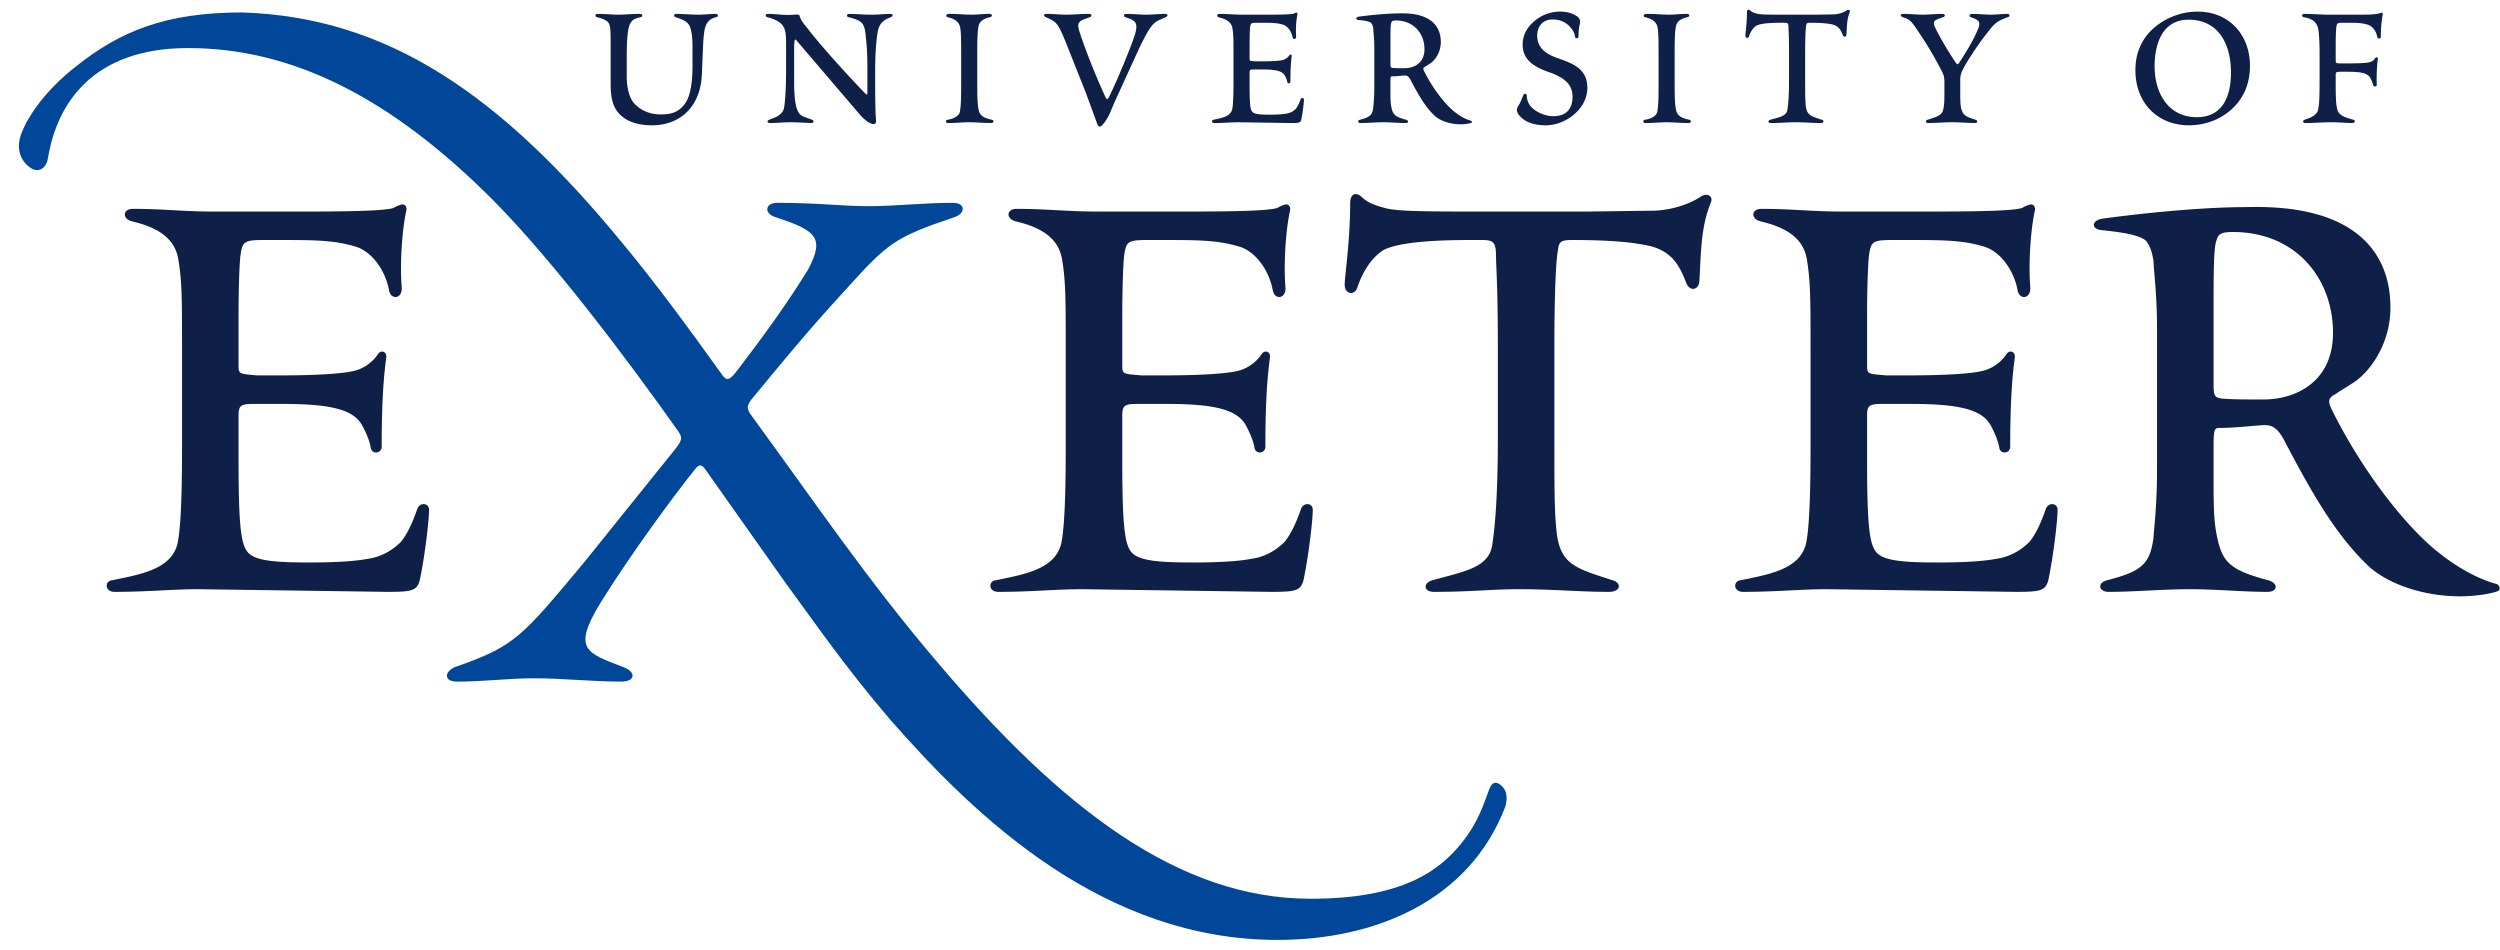
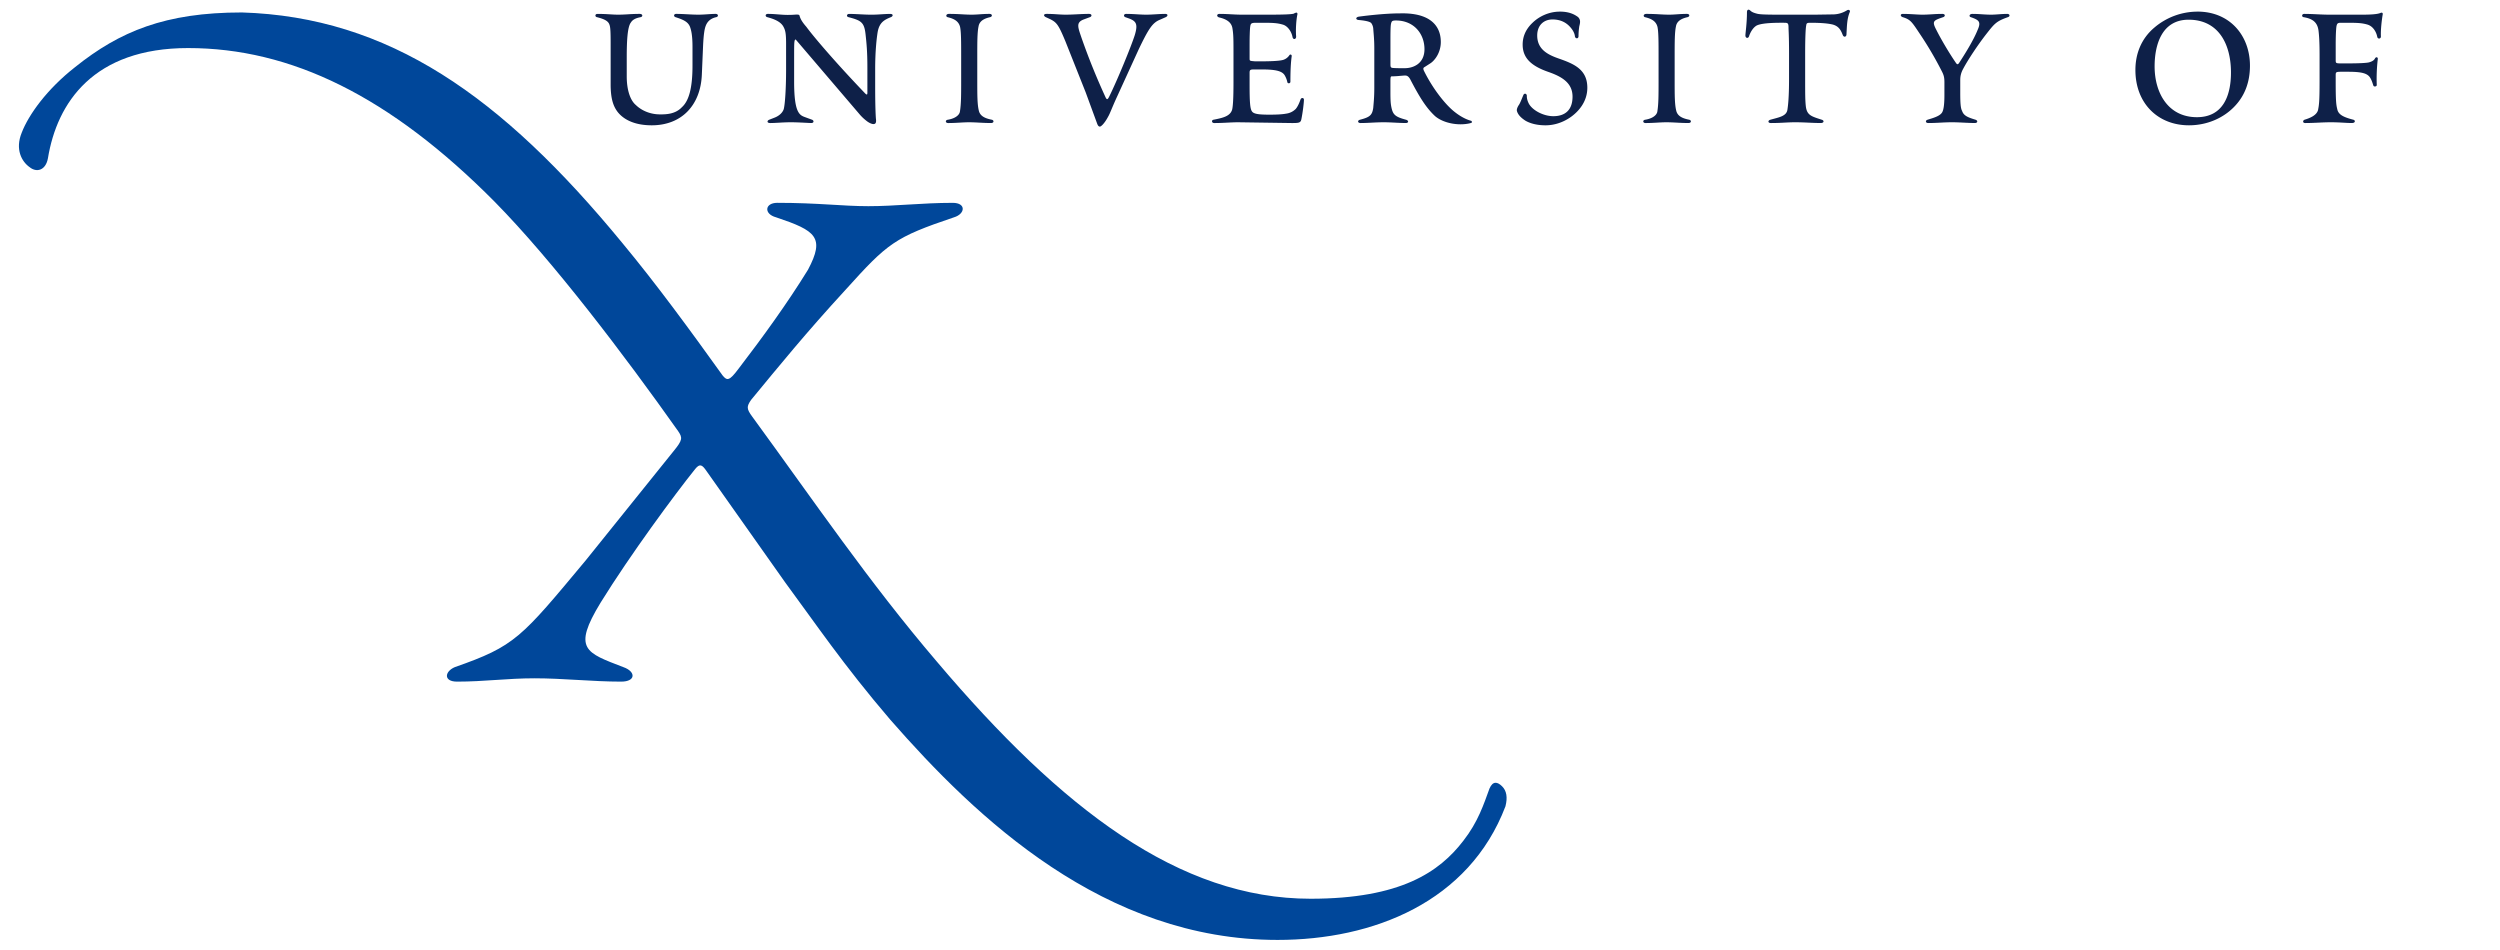
<svg xmlns="http://www.w3.org/2000/svg" width="129" height="49" fill="none">
-   <path fill-rule="evenodd" clip-rule="evenodd" d="M114.221 15.42v4.457c0 .505.047.644.424.69.61.046 1.177.046 2.163.046 1.553 0 3.575-.828 3.575-3.446 0-2.76-1.881-5.195-5.174-5.195-.659 0-.753.139-.847.46-.094.275-.141.874-.141 2.988Zm-2.918 8.778v-7.216c0-1.654-.141-2.758-.187-3.54-.096-.596-.235-.827-.377-1.01-.328-.322-1.363-.46-2.257-.552-.612-.046-.565-.505 0-.597.658-.092 4.469-.597 7.48-.597 7.056-.184 7.384 3.86 7.384 5.193 0 1.931-1.129 3.401-1.975 3.906l-.942.597c-.233.139-.329.277-.14.69 1.6 3.263 3.904 6.16 5.552 7.446 1.551 1.241 2.775 1.563 2.962 1.609.188.047.236.321.095.367-.189.093-.987.276-1.976.276-1.741 0-3.528-.552-4.61-1.47-1.742-1.61-2.964-3.77-4.374-6.435-.424-.873-.754-.965-1.27-.919-.66.045-1.413.136-2.165.136-.236 0-.283.095-.283.966v1.93c0 1.472.047 1.977.142 2.53.282 1.47.611 1.883 2.681 2.435.517.138.517.597-.047.597-1.27 0-2.634-.137-3.999-.137-1.411 0-2.869.137-4.185.137-.518 0-.613-.459-.096-.597 1.789-.46 2.212-.827 2.4-2.16.046-.644.187-1.793.187-3.585ZM93.424 23.095v-4.918c0-2.757 0-3.631-.187-4.78-.188-1.196-1.224-1.7-2.4-1.976-.517-.138-.47-.644.048-.644 1.551 0 2.634.138 4.092.138h4.846c2.493 0 4.092-.046 4.515-.184.236-.138.424-.184.472-.184.092 0 .234.093.188.321-.236 1.104-.329 2.804-.236 3.953.048.599-.565.69-.658.138-.189-1.01-.894-2.022-1.788-2.252-.942-.275-1.788-.322-3.481-.322h-1.223c-.989 0-1.081.092-1.176.829-.047.414-.095 1.654-.095 3.079v2.481c0 .552 0 .507.989.597h.987c2.635 0 3.717-.138 4.14-.276a2.1 2.1 0 0 0 1.081-.826c.141-.23.471-.139.425.183-.095.737-.236 1.885-.236 4.596 0 .368-.517.415-.565.047-.047-.276-.188-.69-.47-1.196-.471-.78-1.646-1.057-4.093-1.057h-1.41c-.706 0-.848.047-.848.599V23.6c0 3.217.095 4.365.424 4.825.33.506 1.364.599 3.246.599 1.128 0 2.257-.047 2.963-.184.705-.092 1.271-.415 1.742-.875.376-.457.659-1.148.846-1.7.141-.366.611-.321.611.047 0 .46-.188 2.205-.47 3.584-.141.599-.423.644-1.694.644l-9.738-.137c-1.364 0-2.587.137-4.326.137-.518 0-.518-.552-.141-.596 1.598-.323 3.056-.598 3.386-1.884.093-.46.234-1.426.234-4.965ZM75.549 10.915h6.49l3.389-.046c.847-.046 1.74-.322 2.351-.736.282-.182.613-.045.517.277-.517 1.241-.517 2.436-.61 4.136-.048.414-.472.505-.66.091-.329-.826-.659-1.608-1.834-1.93-.8-.183-1.882-.322-4.092-.322-.613 0-.659.139-.705.507-.095.414-.19 2.023-.19 5.055v4.366c0 3.08 0 4.23.141 5.332.236 1.516 1.035 1.701 2.87 2.299.47.137.424.596-.189.596-1.599 0-2.822-.137-4.656-.137-1.412 0-2.445.137-4.375.137-.564 0-.564-.459-.095-.596 1.648-.46 2.966-.644 3.106-1.884.094-.644.282-2.07.282-5.517v-4.55c0-3.264-.094-4.32-.094-4.687 0-.782-.094-.921-.705-.921-.941 0-4-.045-5.08.507-.706.414-1.177 1.332-1.365 1.929-.142.46-.66.368-.66-.136 0-.414.283-2.253.283-4.183 0-.551.33-.599.612-.323.282.276.658.414 1.177.552.47.138 1.41.184 4.092.184ZM54.992 23.095v-4.918c0-2.757 0-3.631-.187-4.78-.19-1.196-1.224-1.7-2.399-1.976-.518-.138-.472-.644.046-.644 1.552 0 2.635.138 4.093.138h4.845c2.493 0 4.092-.046 4.516-.184.236-.138.423-.184.47-.184.094 0 .236.093.189.321-.236 1.104-.33 2.804-.236 3.953.047.599-.564.69-.658.138-.189-1.01-.894-2.022-1.788-2.252-.94-.275-1.787-.322-3.48-.322H59.18c-.989 0-1.083.092-1.176.829-.048.414-.095 1.654-.095 3.079v2.481c0 .552 0 .507.988.597h.988c2.635 0 3.715-.138 4.138-.276a2.103 2.103 0 0 0 1.083-.826c.141-.23.471-.139.423.183-.094.737-.235 1.885-.235 4.596 0 .368-.517.415-.564.047-.048-.276-.189-.69-.471-1.196-.47-.78-1.647-1.057-4.092-1.057h-1.41c-.706 0-.848.047-.848.599V23.6c0 3.217.095 4.365.423 4.825.329.506 1.365.599 3.247.599 1.128 0 2.257-.047 2.962-.184.706-.092 1.271-.415 1.742-.875.374-.457.657-1.148.847-1.7.14-.366.61-.321.61.047 0 .46-.187 2.205-.47 3.584-.14.599-.422.644-1.693.644l-9.739-.137c-1.363 0-2.587.137-4.327.137-.516 0-.516-.552-.142-.596 1.601-.323 3.059-.598 3.388-1.884.094-.46.235-1.426.235-4.965ZM9.393 23.095v-4.918c0-2.757 0-3.631-.189-4.78-.188-1.196-1.221-1.7-2.398-1.976-.519-.138-.47-.644.046-.644 1.553 0 2.635.138 4.094.138h4.844c2.494 0 4.092-.046 4.516-.184.235-.138.423-.184.471-.184.093 0 .234.093.188.321-.236 1.104-.33 2.804-.236 3.953.048.599-.565.69-.657.138-.19-1.01-.895-2.022-1.788-2.252-.941-.275-1.788-.322-3.481-.322h-1.224c-.988 0-1.081.092-1.175.829-.047.414-.095 1.654-.095 3.079v2.481c0 .552 0 .507.987.597h.988c2.635 0 3.717-.138 4.14-.276a2.107 2.107 0 0 0 1.083-.826c.14-.23.47-.139.423.183-.094.737-.235 1.885-.235 4.596 0 .368-.518.415-.564.047-.047-.276-.189-.69-.471-1.196-.471-.78-1.646-1.057-4.093-1.057h-1.412c-.705 0-.846.047-.846.599V23.6c0 3.217.095 4.365.423 4.825.33.506 1.365.599 3.248.599 1.128 0 2.257-.047 2.962-.184.706-.092 1.271-.415 1.74-.875.377-.457.66-1.148.847-1.7.141-.366.611-.321.611.047 0 .46-.188 2.205-.47 3.584-.141.599-.423.644-1.693.644l-9.738-.137c-1.364 0-2.587.137-4.327.137-.517 0-.517-.552-.142-.596 1.6-.323 3.059-.598 3.388-1.884.094-.46.235-1.426.235-4.965Z" fill="#0E2048" />
  <path fill-rule="evenodd" clip-rule="evenodd" d="M12.47.642c7.584.23 13.407 4.31 19.64 11.894 1.764 2.125 3.527 4.537 5.175 6.836.234.287.352.287.823-.344 1.234-1.608 2.528-3.391 3.587-5.114.882-1.666.411-2.011-1.648-2.7-.646-.173-.588-.748.06-.748 2.117 0 3.352.173 4.703.173 1.411 0 2.765-.172 4.352-.172.706 0 .647.574.06.748-3.059 1.033-3.411 1.32-5.587 3.733-2.06 2.241-3.411 3.907-4.881 5.689-.235.344-.235.458.06.86 3.233 4.425 5.996 8.504 9.525 12.64 6.468 7.641 12.525 12.238 19.287 12.238 4.645 0 6.645-1.38 7.88-2.988.764-.976 1.058-1.897 1.352-2.701.176-.401.412-.345.647-.115.235.23.294.575.176 1.035-1.882 4.94-6.82 6.894-11.76 6.894-8.938 0-15.524-6.262-19.993-11.375-2.41-2.816-3.88-4.998-5.41-7.068l-4.058-5.744c-.234-.345-.352-.402-.587-.115-1.06 1.32-3.352 4.424-4.88 6.894-1.471 2.413-.765 2.585 1.175 3.333.648.228.648.747-.117.747-1.47 0-3-.172-4.47-.172-1.41 0-2.586.172-3.997.172-.707 0-.648-.519-.119-.747 3.117-1.092 3.412-1.494 6.763-5.516l4.528-5.63c.47-.574.47-.69.234-1.035-2.763-3.906-6.467-8.79-9.466-11.834C20.114 4.952 14.998 2.48 9.705 2.48c-4.88 0-6.762 2.815-7.232 5.688-.117.633-.588.746-.941.46-.411-.287-.763-.92-.411-1.782.353-.92 1.293-2.24 2.763-3.39C6.177 1.62 8.53.643 12.47.643Z" fill="#00479A" />
  <path fill-rule="evenodd" clip-rule="evenodd" d="M119.69 4.226V2.825c0-.667-.026-1.01-.053-1.231-.054-.458-.321-.63-.764-.707-.121-.014-.107-.17.026-.17.443 0 .858.04 1.301.04h1.689c.375 0 .778-.015.951-.092.054-.027.122-.015.108.077-.054.315-.108.8-.094 1.128.013.13-.147.169-.187.038-.042-.236-.202-.55-.51-.641-.268-.078-.509-.092-.992-.092h-.389c-.161 0-.188.053-.215.183-.026.17-.039.55-.039.931v.798c0 .17 0 .184.28.184h.337c.682 0 .992-.027 1.099-.052.134-.04.254-.092.308-.198.053-.104.161-.078.148.027a8.67 8.67 0 0 0-.053 1.336c0 .093-.162.105-.176.026-.039-.104-.067-.236-.161-.393-.147-.25-.483-.314-1.165-.314h-.295c-.309 0-.322.012-.322.183v.38c0 .943.027 1.153.08 1.362.054.289.322.419.832.55.106.027.12.17-.081.17-.309 0-.604-.039-1.087-.039-.441 0-.844.04-1.314.04-.146 0-.133-.132-.039-.171.308-.092.629-.236.698-.499.053-.26.079-.47.079-1.453Zm-6.328 1.821c1.314 0 1.756-1.06 1.756-2.305 0-1.467-.642-2.725-2.185-2.725-1.394 0-1.755 1.31-1.755 2.41 0 1.35.683 2.62 2.184 2.62Zm.028-5.448c1.675 0 2.708 1.244 2.708 2.79 0 .89-.295 1.56-.751 2.055-.562.617-1.42 1.022-2.398 1.022-1.583 0-2.762-1.114-2.762-2.855 0-.825.295-1.611.978-2.187A3.437 3.437 0 0 1 113.39.6Zm-12.241 3.51v.668c0 .484.013.799.093.943.081.235.256.327.696.458.123.04.123.17-.038.17-.363 0-.792-.039-1.166-.039-.443 0-.791.04-1.233.04-.149 0-.162-.131-.042-.17.256-.08.605-.171.738-.354.081-.105.135-.367.135-.917V4.24c0-.262-.041-.381-.135-.564a18.36 18.36 0 0 0-1.087-1.86c-.455-.68-.509-.799-.924-.929-.133-.038-.147-.17 0-.17.376 0 .751.04 1.006.04.362 0 .63-.04 1.032-.04.162 0 .162.132.04.17-.495.17-.59.197-.349.656.215.431.631 1.151 1.019 1.714.068.092.108.066.174-.038.282-.433.724-1.14.938-1.676.188-.42.068-.511-.349-.656-.106-.026-.093-.17.081-.17.362 0 .616.04.965.04.255 0 .537-.04.831-.04.135 0 .162.132.027.17-.59.21-.682.328-1.085.84-.483.615-.993 1.4-1.221 1.832-.107.196-.146.38-.146.55ZM91.819.757h1.849l.965-.015a1.39 1.39 0 0 0 .671-.21c.08-.05.175-.011.149.08-.149.353-.149.695-.176 1.178-.012.118-.134.144-.187.026-.094-.236-.188-.458-.523-.55-.228-.052-.536-.091-1.166-.091-.174 0-.188.04-.201.145-.027.116-.054.576-.054 1.44v1.244c0 .877 0 1.205.04 1.52.067.431.295.484.819.654.134.04.119.17-.054.17-.456 0-.805-.039-1.328-.039-.402 0-.697.04-1.246.04-.161 0-.161-.131-.028-.17.47-.132.845-.184.885-.537.027-.184.081-.59.081-1.572V2.774c0-.931-.027-1.231-.027-1.338 0-.222-.027-.261-.201-.261-.269 0-1.139-.014-1.448.145-.2.116-.334.379-.388.55-.04.13-.188.104-.188-.04 0-.118.08-.641.08-1.192 0-.156.093-.17.174-.091.08.078.188.118.336.157.134.038.402.053 1.165.053Zm-6.237 3.365V2.956c0-.786 0-1.284-.054-1.559-.08-.34-.375-.444-.644-.51-.106-.026-.093-.17.068-.17.536 0 .778.04 1.18.04.295 0 .536-.04.912-.04.16 0 .16.144.026.17-.228.053-.536.158-.59.472-.068.313-.068.811-.068 1.597v1.166c0 .786 0 1.257.081 1.585.067.3.349.406.67.471.122.027.122.17-.039.17-.443 0-.764-.039-1.14-.039-.322 0-.656.04-1.073.04-.146 0-.16-.144-.027-.17.269-.04.578-.171.632-.407.066-.393.066-.864.066-1.65ZM80.487.599c.522 0 .776.17.897.25a.313.313 0 0 1 .147.274c0 .066-.013.13-.04.235-.014.105-.04.276-.04.512 0 .144-.174.144-.188-.014-.013-.105-.066-.262-.24-.459-.23-.26-.536-.393-.911-.393-.456 0-.792.303-.792.827 0 .719.55.994 1.113 1.19.79.276 1.473.563 1.473 1.507 0 .733-.468 1.231-.83 1.493-.415.301-.884.445-1.327.445-.43 0-.778-.091-1.031-.235-.243-.157-.39-.314-.443-.498-.028-.091.04-.236.106-.327.069-.105.176-.393.229-.51.04-.092.161-.08.174.038 0 .079 0 .197.094.393.174.352.751.668 1.273.668.63 0 .992-.34.992-1.008 0-.694-.522-1.022-1.234-1.271-.91-.313-1.34-.732-1.34-1.414 0-.34.107-.747.51-1.127C79.4.86 79.909.6 80.487.6Zm-8.74 1.44v1.272c0 .144.013.182.12.195.175.013.336.013.616.013.444 0 1.02-.235 1.02-.981 0-.787-.537-1.481-1.476-1.481-.187 0-.214.04-.24.132-.027.078-.04.247-.04.85Zm-.833 2.502V2.485c0-.471-.04-.787-.054-1.01a.571.571 0 0 0-.106-.287c-.095-.092-.39-.132-.644-.156-.175-.015-.16-.145 0-.172.187-.026 1.273-.17 2.13-.17 2.012-.052 2.106 1.1 2.106 1.48 0 .551-.321.97-.563 1.113l-.267.172c-.069.037-.095.077-.042.195.456.93 1.114 1.756 1.582 2.122.443.354.792.445.845.458.054.015.067.092.027.105-.053.026-.282.079-.563.079-.497 0-1.007-.157-1.313-.42-.498-.458-.847-1.074-1.248-1.832-.12-.25-.215-.276-.361-.263-.188.013-.402.04-.617.04-.067 0-.08.026-.08.275v.55c0 .42.013.563.04.72.08.419.174.537.764.694.147.04.147.17-.014.17-.362 0-.75-.039-1.14-.039-.401 0-.818.04-1.193.04-.147 0-.173-.132-.027-.171.51-.131.631-.236.684-.616.014-.183.054-.51.054-1.021Zm-7.266-.315V2.825c0-.786 0-1.035-.054-1.362-.053-.34-.348-.485-.682-.563-.148-.04-.135-.183.012-.183.444 0 .75.04 1.167.04h1.38c.712 0 1.168-.015 1.288-.053a.386.386 0 0 1 .134-.054c.026 0 .067.027.053.092-.066.314-.093.8-.066 1.128.013.169-.16.196-.187.038-.054-.288-.256-.576-.51-.641-.268-.079-.51-.092-.992-.092h-.349c-.282 0-.31.025-.336.236-.013.117-.027.47-.027.878v.706c0 .157 0 .144.283.17h.28c.75 0 1.06-.038 1.18-.078a.6.6 0 0 0 .309-.236c.04-.066.134-.038.12.053-.027.209-.066.536-.066 1.31 0 .104-.148.117-.161.012a1.14 1.14 0 0 0-.134-.34c-.135-.223-.47-.302-1.167-.302h-.402c-.2 0-.242.015-.242.17v.616c0 .917.027 1.245.122 1.377.094.143.388.17.924.17.322 0 .644-.014.846-.054a.845.845 0 0 0 .495-.248c.107-.131.188-.328.242-.484.04-.106.175-.092.175.012 0 .132-.054.629-.135 1.022-.04.17-.122.184-.483.184l-2.776-.04c-.387 0-.736.04-1.233.04-.147 0-.147-.158-.039-.171.455-.092.871-.17.965-.537.027-.13.066-.406.066-1.415ZM58.755 2.55l-1.126 2.463c-.242.523-.35.838-.443.995-.201.38-.377.524-.429.524-.067 0-.108-.051-.146-.157l-.591-1.611-1.046-2.633c-.349-.838-.443-.97-.777-1.138l-.23-.106c-.118-.053-.146-.17.042-.17.402 0 .656.04.977.04.418 0 .805-.04 1.207-.04.161 0 .161.132.041.17l-.349.13c-.361.158-.267.38-.08.931a34.661 34.661 0 0 0 1.22 3.025c.08.184.121.196.215 0 .415-.838 1.125-2.567 1.313-3.157.175-.576.08-.732-.334-.876L58.07.887c-.107-.038-.093-.17.041-.17.376 0 .71.04 1.032.04.335 0 .67-.04.98-.04.159 0 .146.117.026.17l-.295.13c-.39.158-.59.472-1.099 1.533Zm-9.159 1.572V2.956c0-.786 0-1.284-.054-1.559-.08-.34-.375-.444-.643-.51-.107-.026-.095-.17.066-.17.537 0 .778.04 1.18.04.296 0 .536-.04.912-.04.16 0 .16.144.027.17-.228.053-.537.158-.59.472-.067.313-.067.811-.067 1.597v1.166c0 .786 0 1.257.08 1.585.067.3.35.406.672.471.119.027.119.17-.042.17-.442 0-.763-.039-1.139-.039-.321 0-.657.04-1.072.04-.148 0-.161-.144-.027-.17.268-.04.576-.171.63-.407.067-.393.067-.864.067-1.65Zm-4.437-.563v.943c0 .982.027 1.545.042 1.65.026.223-.054.25-.135.25-.107 0-.268-.093-.362-.171a2.399 2.399 0 0 1-.322-.301l-3.31-3.876c-.041-.04-.069.013-.081.116-.014.12-.014.355-.014.931v1.114c0 1.544.254 1.715.536 1.82l.39.143c.107.04.107.184-.068.17-.322-.013-.67-.039-1.046-.039-.375 0-.764.04-1.046.04-.174 0-.174-.118-.054-.17l.269-.105c.214-.08.416-.236.483-.446.067-.249.121-1.074.121-2.043V2.223c0-.563-.054-.695-.148-.864-.161-.275-.537-.394-.817-.472-.122-.026-.122-.17.026-.17.376 0 .697.052 1.005.052.108 0 .214 0 .375-.012.203-.015.242 0 .256.064.04.144.12.302.348.563.376.512 1.488 1.82 3.03 3.432.093.092.12.08.12-.04V3.494c0-.812-.04-1.231-.093-1.714-.067-.618-.214-.722-.871-.892-.135-.026-.108-.17.025-.17.364 0 .752.04 1.154.04.349 0 .67-.04.965-.04.16 0 .16.117.026.17-.322.13-.575.262-.67.733-.066.38-.134 1.074-.134 1.939Zm-13.65.786V2.184c0-.72-.026-.84-.08-.956-.093-.196-.376-.275-.617-.34-.12-.015-.12-.17.014-.17.537 0 .737.039 1.072.039.403 0 .63-.04 1.112-.04.161 0 .176.144.041.17-.282.053-.416.145-.497.274-.172.223-.214.906-.214 1.808v.97c0 .721.188 1.245.47 1.48.241.236.67.484 1.26.484.308 0 .778-.013 1.112-.367.35-.313.551-.942.551-2.148v-.97c0-.602-.068-.875-.134-1.046-.107-.25-.335-.355-.738-.485-.12-.038-.094-.17.026-.17.39 0 .766.04 1.153.04.322 0 .617-.04.885-.04.148 0 .162.144.027.17-.228.053-.43.17-.536.445-.066.17-.107.447-.135.982l-.066 1.545c-.067 1.56-1.033 2.607-2.588 2.607-.736 0-1.353-.209-1.729-.655-.255-.314-.389-.72-.389-1.466Z" fill="#0E2048" />
</svg>